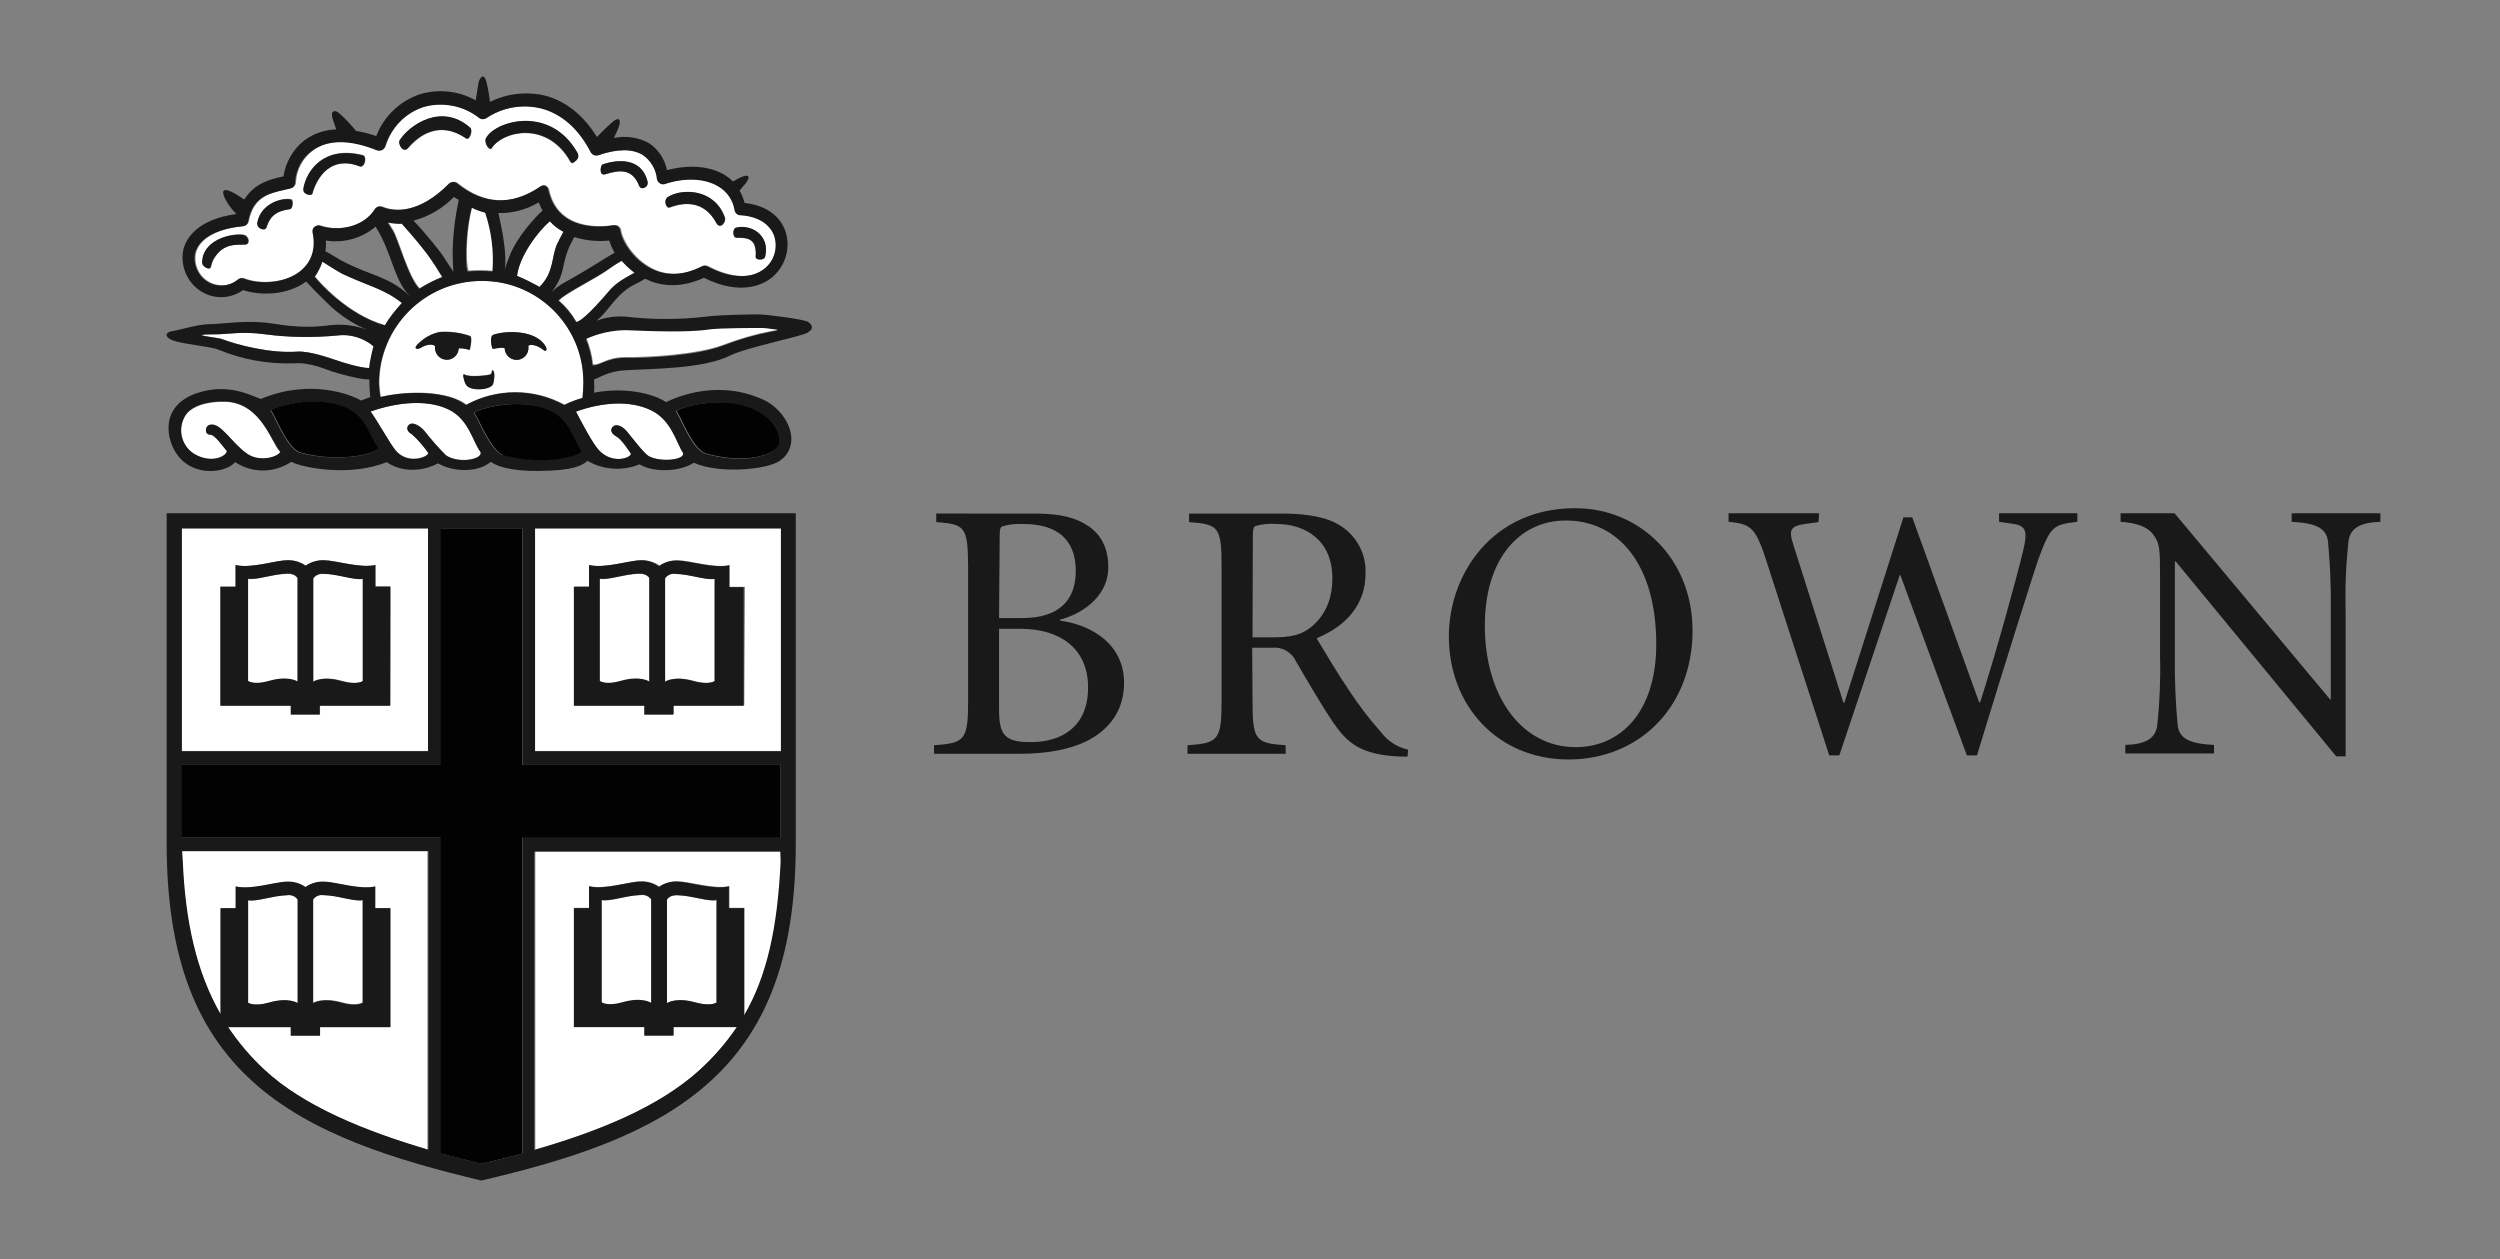
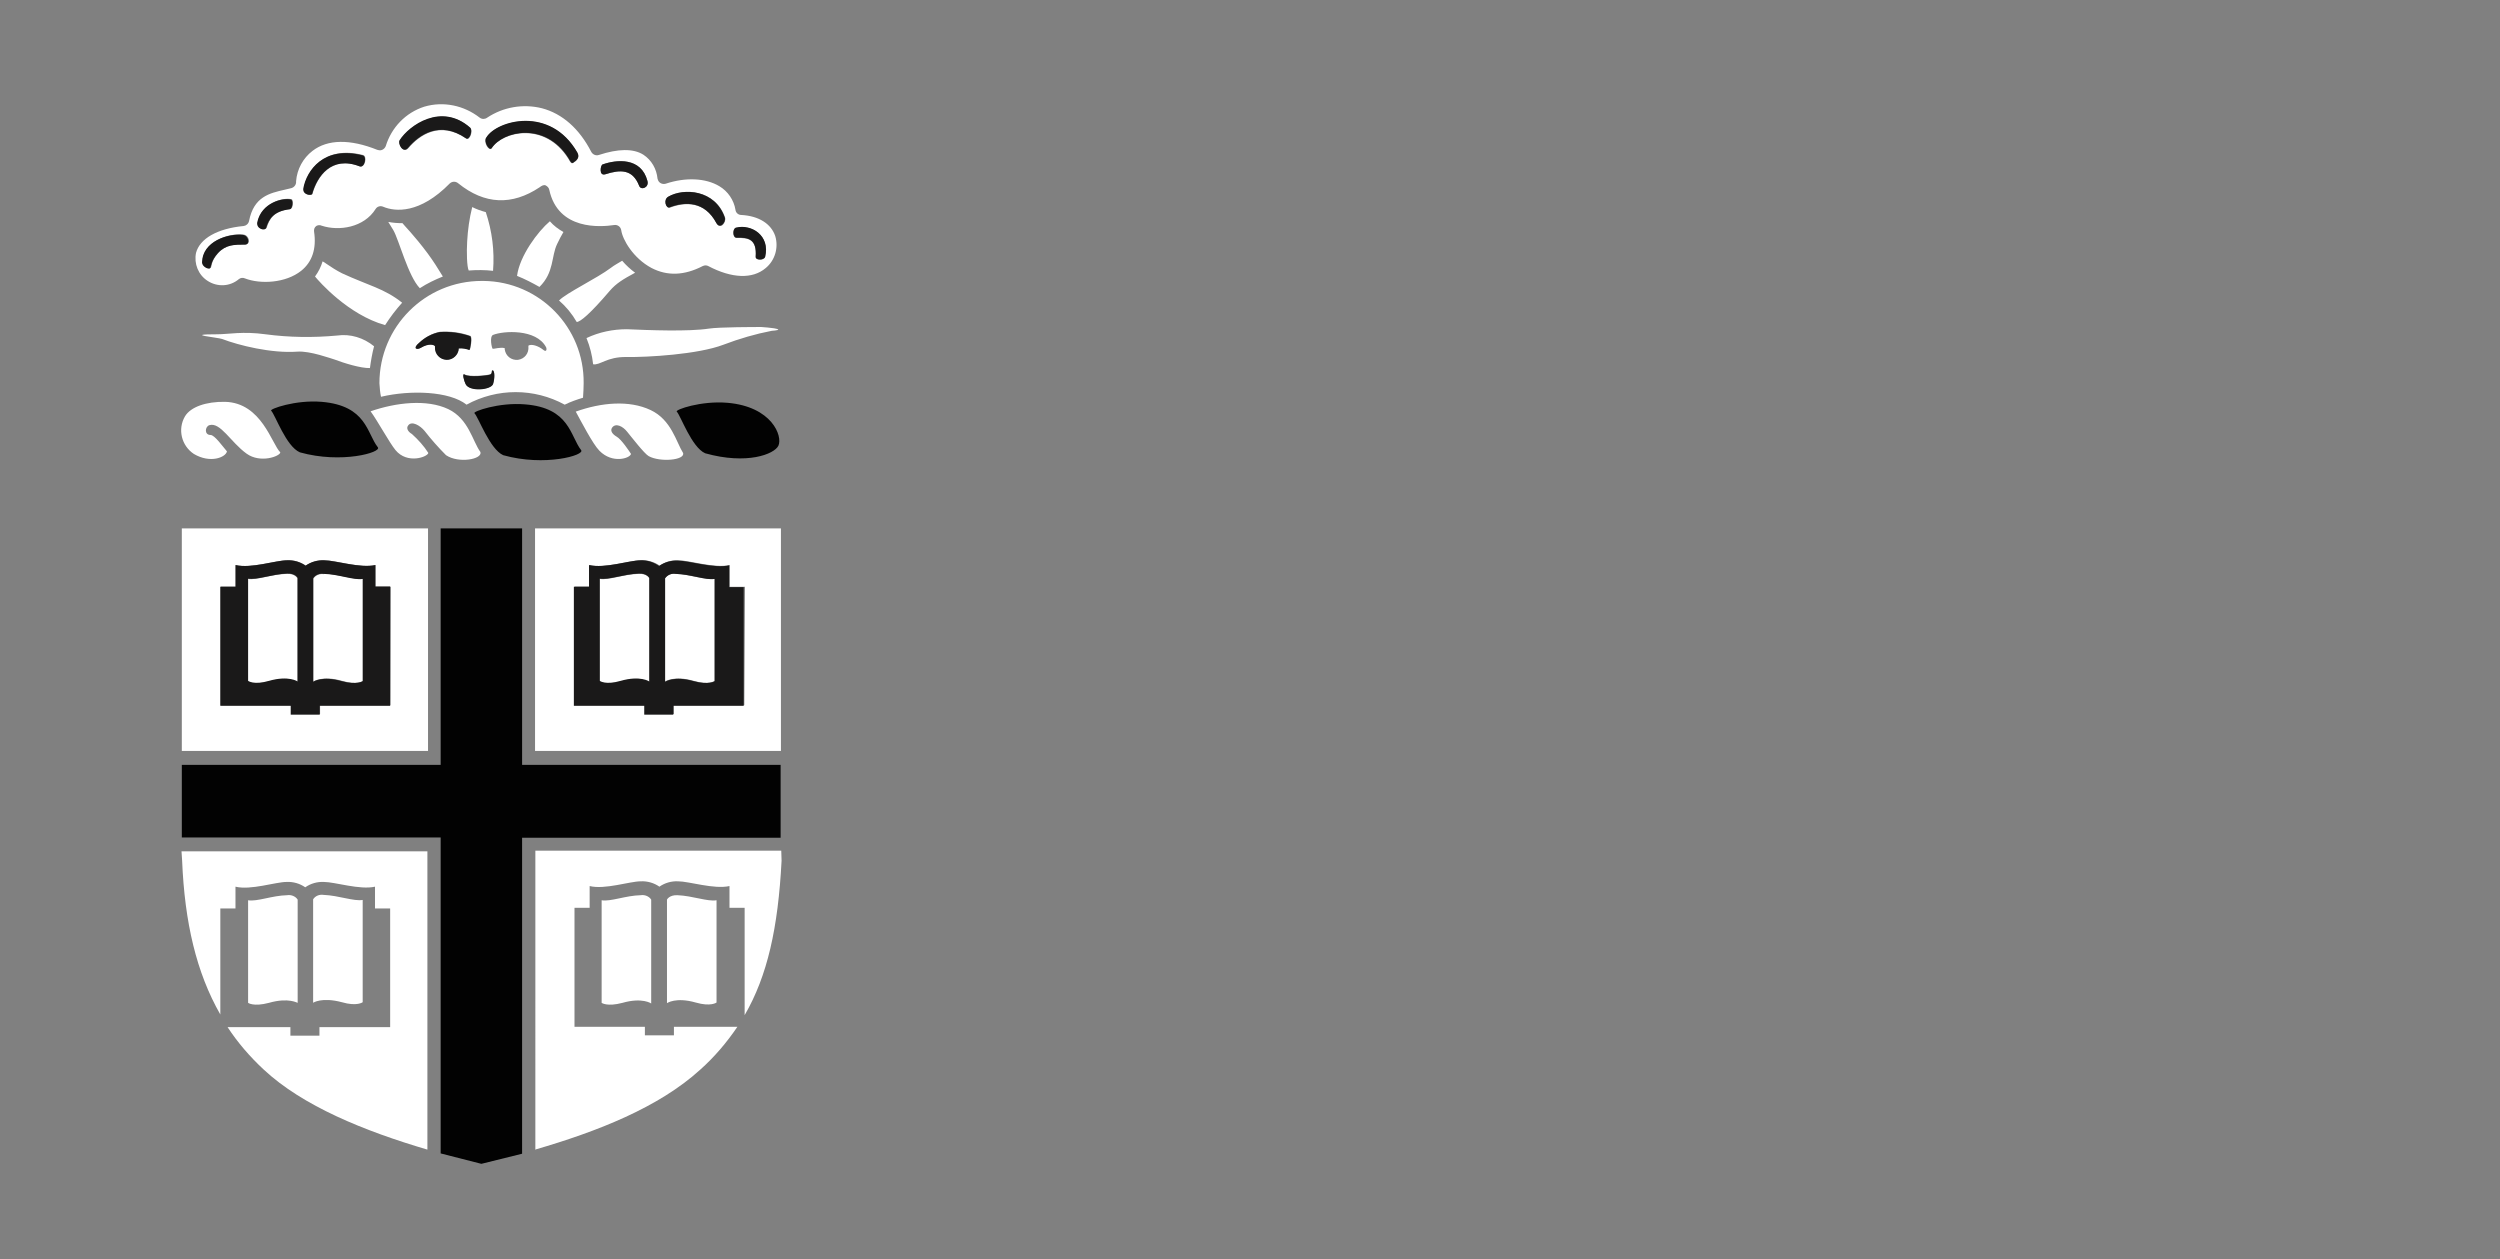
<svg xmlns="http://www.w3.org/2000/svg" xmlns:xlink="http://www.w3.org/1999/xlink" version="1.1" id="Layer_1" x="0px" y="0px" viewBox="0 0 792 399" style="enable-background:new 0 0 792 399;" xml:space="preserve">
  <rect x="0" y="0" width="792" height="399" fill="#808080" stroke="none" />
  <style type="text/css"> .st0{fill-rule:evenodd;clip-rule:evenodd;fill:#1A1919;} .st1{fill-rule:evenodd;clip-rule:evenodd;fill:#FFFFFF;} .st2{clip-path:url(#SVGID_00000123414630206820455030000012649647849607031485_);} .st3{clip-path:url(#SVGID_00000164516167378133802290000008320598557695421362_);} .st4{clip-path:url(#SVGID_00000000940412759651053700000007460729069801744552_);} .st5{fill-rule:evenodd;clip-rule:evenodd;fill:#020202;} </style>
-   <path class="st0" d="M743.1,239.6h-3l-50.8-61.7H689v29.8c-0.1,7.4,0.2,14.9,0.9,22.2c0.6,4.1,3.7,5.7,11.5,6.1v2.7h-28.1V236 c6.4-0.2,9.5-2,10.1-6.1c0.8-7.4,1.1-14.8,0.9-22.2v-25.4c0-8.4-0.1-10.3-2.2-13s-5.4-3.6-10.3-4v-2.7h17.1l49.3,59h0.2v-28 c0.1-7.4-0.2-14.9-0.9-22.2c-0.6-4.1-3.8-5.7-11.5-6.1v-2.7h28.1v2.7c-6.4,0.2-9.5,2-10.1,6.1c-0.8,7.4-1.1,14.8-0.9,22.2V239.6 M576.1,165.4l-3.6,0.5c-5.3,0.7-6,1.7-4.3,6.9l15.8,49.8h0.3l18.7-58.7h2.8l21.2,58.6h0.3c4.8-14.8,11.6-39.5,13.6-47.9 c1.6-6.8,1-8.2-4.2-8.8l-3.4-0.5v-2.7h24.8v2.7c-7.7,0.9-8.5,1.4-12.4,12c-1,2.9-9.6,29.8-19.4,62h-3.2L602,182.1l-0.2,0.2l-19.1,57 h-3.2l-20.3-62.8c-3.2-9.7-4.9-10.5-11.6-11.2v-2.7h28.7L576.1,165.4 M495.9,164.9c-13.8,0-25.5,11.3-25.5,33.3 c0,22.6,11.8,38.5,28.8,38.5c14,0,25.5-10.9,25.5-32.6C524.7,178.7,512.6,164.8,495.9,164.9 M536.2,199.7c0,24.4-17,40.9-39.3,40.9 s-37.9-16.9-37.9-39c0-19.7,13.8-40.6,39.9-40.6C519.1,160.9,536.1,176.6,536.2,199.7 M396.8,201.9h6.8c4.8,0,8.5-0.6,11.7-3.2 c5-4,6.8-9.7,6.8-15.5c0-12.3-8.9-17.2-17.6-17.2c-2.2-0.2-4.4,0-6.6,0.6c-0.7,0.2-1,0.8-1,3.2L396.8,201.9L396.8,201.9z M396.8,221.8c0,12.8,0.9,13.6,10.5,14.3v2.7h-31.1v-2.7c9.8-0.7,10.8-1.6,10.8-14.3v-42.1c0-12.8-0.9-13.6-10.3-14.3v-2.7h29.7 c7.5,0,14.2,1.1,18.5,4c5,3.3,8,9,7.7,15c0,9.7-6,16.6-15.5,20.5c2.1,3.5,6.9,11.6,10.4,16.7c3,4.5,6.2,8.8,9.8,12.8 c2.1,2.9,5.2,5,8.8,5.8l-0.2,2.2h-1.6c-13.4-0.4-17.6-4.5-22-10.9c-3.6-5.3-8.6-13.9-11.8-19.4c-1.3-2.8-4.3-4.5-7.4-4.2h-6.4 L396.8,221.8L396.8,221.8z M316.5,199.2v25.5c0,7.9,1.6,10.5,10.1,10.4c9.8,0,18.1-4.9,18.1-17.3c0-12.8-9.4-18.6-21.4-18.6 L316.5,199.2L316.5,199.2z M316.5,195.8h7.4c11.2,0,16.9-5.3,16.9-14.9c0-7-2.9-14.9-16.7-14.9c-2.2-0.1-4.3,0.1-6.4,0.7 c-0.7,0.2-1,0.7-1,3L316.5,195.8z M327.9,162.7c8.4,0,13.2,1.4,17.1,4.1s6.1,7,6.1,12.8c0,10.3-9.7,15.3-15.3,16.7v0.3 c10.7,1.5,20.3,7.9,20.3,19.7c0,8.3-4.1,14.2-10.9,18c-6,3.2-13.5,4.5-22.4,4.5h-26.9v-2.7c9.8-0.7,10.8-1.6,10.8-14.3v-42.1 c-0.1-12.8-0.8-13.6-10.1-14.3v-2.7L327.9,162.7L327.9,162.7z" />
  <path class="st1" d="M245.2,104c-1.3-0.2-2.7-0.3-4-0.4c-1.8,0-13.4,0-16.6,0.5c-6.5,1-19.1,0.5-26,0.2c-4.4,0-8.8,0.9-12.8,2.8 c1.1,2.7,1.8,5.5,2.1,8.3c2.2,0.4,4.3-2.4,10.6-2.3c6.5,0.1,22.6-0.8,30.7-3.9c5-1.9,10.1-3.4,15.3-4.4 C245.8,104.7,248,104.5,245.2,104 M127.4,95.9c-5.6-4.5-10.8-5.5-19-9.3c-1.8-0.9-3.5-2-5.1-3.1c-0.2-0.2-0.6-0.4-1.1-0.7 c-0.5,1.7-1.3,3.3-2.4,4.8c1.3,1.6,10.5,12.1,22.2,15.4C123.6,100.5,125.4,98.1,127.4,95.9 M118.5,109.7c-3.3-2.7-7.5-4-11.7-3.4 c-7.6,0.7-15.2,0.6-22.7-0.4c-7.2-1-11.7,0-15.3,0c-11,0,0.3,1,1.6,1.5c5.2,2,15.6,4.6,23.8,4c4-0.3,10.7,2.2,11.8,2.5 c2.9,1.1,8.3,2.8,11.2,2.7C117.5,114.3,117.9,112,118.5,109.7 M197.1,82.6c-0.8,0.5-2.8,1.6-3.5,2.2c-4.5,3.4-14.2,8-16.5,10.4 c2.2,1.9,4.1,4.2,5.6,6.8c1.1,0,4.2-2.5,10.5-9.9c2-2.3,4.1-3.6,8-5.7C199.7,85.3,198.3,84,197.1,82.6 M174.2,70.1 c-3.8,3.2-9.6,11-10.4,17.3c2.5,1,4.8,2.2,7.1,3.5c4.7-4.6,3.7-9.7,5.6-13.6c0.6-1.3,1.3-2.6,2-3.8 C176.9,72.6,175.4,71.5,174.2,70.1 M184.9,121.4c0.2-17.7-14-32.2-31.7-32.4c-0.2,0-0.4,0-0.6,0c-17.9,0-32.4,14.5-32.4,32.4l0,0 c0.1,1.5,0.2,2.9,0.5,4.3c9.3-2.2,21.7-1.8,27.1,2.5c9.7-5.3,21.4-5.3,31.1,0c1.8-0.9,3.8-1.6,5.8-2.2 C184.8,124.5,184.9,122.9,184.9,121.4L184.9,121.4z M145.4,110.3c-0.1,2.1-1.9,3.7-3.9,3.6l0,0c-2.1-0.1-3.7-1.9-3.6-3.9l0,0v-0.4 c-0.3-0.5-2-1-4.5,0.5c-1.3,0.8-2.7,0.2-0.5-1.6c1.8-1.7,4-2.9,6.5-3.4l0,0c3.3-0.2,6.5,0.2,9.6,1.3c0.8,0.3,0,4.4-0.2,4.4 C147.7,110.4,146.6,110.2,145.4,110.3L145.4,110.3z M156.2,121.6c-0.7,1.9-7.5,2.5-8.7,0c-0.5-1-1.2-3.6-0.3-3c1.5,0.9,7,0.3,8,0 s0.3-1.5,0.9-1.3C156.7,117.3,156.8,119.8,156.2,121.6L156.2,121.6z M172.2,110.9c-1.7-1.4-3.9-2-4.8-1.4v0.3 c0.2,2.1-1.2,3.9-3.3,4.2c-2.1,0.2-3.9-1.2-4.2-3.3c0-0.1,0-0.1,0-0.2v-0.2c-1.3-0.4-3.5,0.3-3.8,0.2c-0.3-0.1-1.1-3.9,0.1-4.4 c3.2-1.3,13.7-2,16.8,3.9C173.3,110.7,173.1,111.6,172.2,110.9L172.2,110.9z M156.2,85.8c0.5-6.3-0.3-12.6-2.3-18.6 c-1.5-0.4-2.9-0.9-4.3-1.6c-0.9,3.6-1.4,7.2-1.6,10.9c-0.2,3.2-0.1,8.1,0.5,9.2C151,85.5,153.7,85.5,156.2,85.8 M123,70.3l1.6,2.6 c1.8,3.1,4.7,14.6,8.4,18.4c2.3-1.5,4.8-2.7,7.3-3.7c-1.5-2.5-3.1-5-4.8-7.3c-4.4-5.9-7.6-9-8-9.6C126,70.7,124.5,70.6,123,70.3" />
  <path class="st1" d="M190.6,285.2v32.5c0,0,1.7,1.3,6.6,0c6.3-1.8,9.1,0.2,9.1,0.2V285c-0.7-1.1-2.1-1.6-3.3-1.4 C198.2,283.7,193.4,285.7,190.6,285.2 M202.4,181.8c-4.8,0.1-9.6,2.1-12.4,1.6v32.5c0,0,1.8,1.3,6.6,0c6.3-1.8,9.1,0.2,9.1,0.2 v-32.9C205.7,183.2,205,181.7,202.4,181.8 M211.3,285v32.8c0,0,2.8-2,9.1-0.2c4.8,1.4,6.6,0,6.6,0v-32.4c-2.8,0.5-7.5-1.4-12.4-1.6 C212,283.5,211.3,285,211.3,285 M94.3,317.7V285c-0.7-1.1-2.1-1.6-3.3-1.4c-4.8,0.1-9.6,2.1-12.4,1.6v32.5c0,0,1.7,1.3,6.6,0 C91.5,315.9,94.3,317.8,94.3,317.7 M102.6,181.9c-1.3-0.2-2.6,0.3-3.3,1.4v32.6c0,0,2.8-2,9.1-0.2c4.8,1.4,6.6,0,6.6,0v-32.4 c-2.8,0.5-7.5-1.4-12.4-1.6 M214,181.8c-1.3-0.2-2.6,0.3-3.3,1.4v32.7c0,0,2.8-2,9.1-0.2c4.8,1.4,6.6,0,6.6,0v-32.4 C223.6,183.9,218.9,182,214,181.8 M108.3,317.5c4.8,1.4,6.6,0,6.6,0v-32.4c-2.8,0.5-7.5-1.4-12.4-1.6c-1.3-0.2-2.6,0.3-3.3,1.4v32.8 C99.1,317.7,101.9,315.8,108.3,317.5 M90.9,181.8c-4.8,0.1-9.6,2.1-12.4,1.6v32.5c0,0,1.8,1.3,6.6,0c6.3-1.8,9.1,0.2,9.1,0.2v-32.9 C94.2,183.2,93.5,181.7,90.9,181.8 M142,129.6c-6.8-3.2-16.5-2.1-24.6,0.7c2.2,3,6,10,7.9,12.3c3.7,4.5,10.1,2.2,10.4,0.9 c-1.4-2.2-3.2-4.2-5.2-6c-1.2-0.7-1.9-1.8-1.2-2.7c1.1-1.6,3.8,0,5.2,1.7c2.1,2.7,4.4,5.3,6.8,7.7c4,2.7,11.6,1.3,10.9-1 C149.7,139.8,148.5,132.7,142,129.6 M189.9,142.8c4.1,4.2,9.7,2.4,10,1c-0.5-0.8-3.1-4.7-4.6-5.5c-1.2-0.7-2.1-1.8-1.4-2.8 c1.1-1.6,3.4-0.5,4.8,1.3c1.4,1.7,5.4,6.9,6.8,7.7c3.6,2,11.6,1.3,10.9-1c-2.2-3.5-3.7-10.5-10.3-13.6c-6.8-3.2-15.6-2.4-23.7,0.5 C184,133.3,187.8,140.7,189.9,142.8 M71.3,127.3c-6-0.1-10.9,1.6-12.7,4.6c-2.4,4.1-1.1,9.3,2.8,11.9c5.2,3.1,10.1,1.1,10.5-0.8 c-1.4-1.6-3.9-5.2-5.2-5.2c-2,0-1.8-2.6-0.4-3.1c3.5-1.1,6.8,5.4,11.8,9c4.4,3.2,10.7,0.8,10.7-0.4 C86.1,140.7,82.9,127.6,71.3,127.3 M100,71.7c0.6-0.4,1.3-0.5,1.9-0.2c5.5,1.8,13.4,0.6,17.1-5.3c0.5-0.8,1.5-1.1,2.4-0.7 c3.8,1.6,11.6,2.3,21.1-7.4c0.8-0.7,1.9-0.7,2.7,0c8.3,6.7,17,7.1,25.8,1.2c0.5-0.4,1.2-0.8,1.8-0.6c0.6,0.3,1.1,0.8,1.2,1.4 c2.8,13,16.4,11.8,20.5,11.2c1.1-0.2,2.1,0.5,2.3,1.6c0.4,3,3.8,8.9,9.6,12c5,2.6,10.4,2.4,16.2-0.6c0.6-0.3,1.3-0.3,1.8,0 c7.4,3.9,14,4.2,18.2,0.6c2.9-2.4,4.1-6.4,3-10.1c-1.3-3.9-5.2-6.4-10.8-6.7c-0.9,0-1.7-0.7-1.8-1.6c-0.5-3.1-2.4-5.9-5.1-7.5 c-4.3-2.6-10.7-2.9-17-0.8c-1,0.3-2.2-0.2-2.5-1.3c0-0.1-0.1-0.2-0.1-0.3c-0.3-3.1-1.9-5.9-4.5-7.6c-3.2-2-8-1.9-14.1,0.1 c-0.9,0.3-1.9-0.1-2.4-1c-3.8-7.4-9.2-12.1-15.6-13.8c-6-1.5-12.3-0.4-17.4,3c-0.7,0.5-1.6,0.5-2.3,0c-5-3.9-11.5-5.3-17.6-3.5 c-5.9,1.9-10.4,6.6-12.2,12.5c-0.4,1-1.5,1.6-2.5,1.2h-0.1c-8.7-3.5-15.8-3.4-20.6,0.3c-3,2.3-4.9,5.8-5.2,9.6 c0.1,1-0.5,1.9-1.5,2.2l-2.1,0.5c-4.8,1.1-9.8,2.2-11.3,9.9c-0.2,0.9-0.9,1.5-1.7,1.6c-8.4,0.8-13.9,4-15.1,8.5 c-0.7,3.4,0.7,7,3.7,8.9c3.1,2,7.1,1.8,9.9-0.6c0.5-0.4,1.3-0.5,1.9-0.2c4.9,1.9,12.9,1.5,17.8-2.4c3.5-2.8,4.9-7,4.1-12.4 c-0.1-0.7,0.1-1.4,0.7-1.8L100,71.7z M233.1,72.2c5-1.2,11,2.5,9.3,9.2c-0.3,1.2-3.1,1.2-3,0c0.4-5.6-2.3-6.1-6-6 C231.9,75.4,232,72.4,233.1,72.2L233.1,72.2z M211.8,62.3c4.8-2.8,14.8-2.3,17.9,6.6c0.5,1.5-1.5,4.1-2.7,1.8 c-3.7-6.9-9.8-6.8-14.8-4.9C211,66.1,210,63.3,211.8,62.3L211.8,62.3z M190.9,52.1c4.5-1.6,12.2-2.3,14.2,5.2c0.6,2.1-2,3.1-2.6,1.6 c-2.1-5.4-6-5.2-10.7-3.7C189.7,55.9,190.3,52.3,190.9,52.1L190.9,52.1z M154.1,43.6c3.2-5.3,20.2-10.2,28.8,4.8 c0.9,1.6-0.3,2.6-1.3,3.2c-0.7,0.5-1.1-0.6-1.6-1.4c-7.4-11.7-20.8-8.6-24.3-3.2c-0.7,1.1-2.7-1.9-1.7-3.4H154.1z M126.7,44.5 c3-4.7,13.2-12,22.3-4c1,0.9-0.2,4.2-1.3,3.4c-8.3-5.7-14.8-1.1-18.3,3C127.8,48.8,126,45.6,126.7,44.5L126.7,44.5z M77.9,77.4 c-3.5,0-6.2,0-8.7,2.7s-2,4.4-2.5,4.8s-2.5-0.5-2.5-1.9c0.1-6.6,8.2-9.2,12.9-8.7C79,74.5,79.5,77.3,77.9,77.4L77.9,77.4z M92,66.2 c-5.1,0.6-6.6,3-7.5,5.9c-0.4,1.1-3.2,0.3-2.8-1.8c1.3-6.2,8.1-7.8,10.6-7.2C93.1,63.2,92.9,66.1,92,66.2L92,66.2z M96.3,59.5 c1-5.5,6.4-13.5,18.7-10.4c1.5,0.4,0.6,4.2-1,3.6c-9-3.5-13.5,3.3-15,8.7C98.9,62.1,95.9,61.8,96.3,59.5L96.3,59.5z" />
  <path class="st1" d="M169.5,364.2c19.6-5.7,39.1-13.3,52.3-25.3c4.5-4,8.4-8.6,11.8-13.6h-20.1v2.7h-9.2v-2.7H182v-37.7h4.8v-6.9 c4.8,1.2,12.7-1.5,16.2-1.5c2.1-0.1,4.2,0.5,5.9,1.7c1.7-1.2,3.8-1.8,5.9-1.7c3.5,0,11.4,2.6,16.3,1.5v6.9h4.8v34 c7.2-12.4,10.6-27.6,11.7-48.9l-0.1-3.2h-77.9V364 M57.6,237.9h78v-70.5h-78V237.9z M123.7,223.4h-22.3v2.8h-9.2v-2.8H69.9v-37.6 h4.8V179c4.8,1.2,12.7-1.5,16.3-1.5c2.1-0.1,4.2,0.5,5.9,1.7c1.7-1.2,3.8-1.8,5.9-1.7c3.5,0,11.4,2.6,16.2,1.5v6.9h4.8L123.7,223.4z M169.5,237.9h77.9v-70.5h-77.9V237.9L169.5,237.9z M235.8,223.4h-22.3v2.8h-9.2v-2.8H182v-37.6h4.8V179c4.8,1.2,12.7-1.5,16.3-1.5 c2.1-0.1,4.2,0.5,5.9,1.7c1.7-1.2,3.8-1.8,5.9-1.7c3.5,0,11.4,2.6,16.3,1.5v6.9h4.8L235.8,223.4z" />
  <g>
    <g>
      <g>
        <defs>
          <rect id="SVGID_1_" x="57" y="269" width="79.4" height="96.5" />
        </defs>
        <clipPath id="SVGID_00000121967642580523292000000010073962713764802952_">
          <use xlink:href="#SVGID_1_" style="overflow:visible;" />
        </clipPath>
        <g style="clip-path:url(#SVGID_00000121967642580523292000000010073962713764802952_);">
          <path class="st1" d="M69.8,321.4v-33.6h4.8v-6.9c4.8,1.2,12.7-1.5,16.2-1.5c2.1-0.1,4.2,0.5,5.9,1.7c1.7-1.2,3.8-1.8,5.9-1.7 c3.5,0,11.4,2.6,16.2,1.5v6.9h4.8v37.6h-22.4v2.7H92v-2.7H72.1c3.2,4.9,7.1,9.4,11.4,13.4c12.4,11.6,31.9,19.5,51.9,25.4v-94.5 H57.5l0.2,3C58.5,292.2,62.2,308.1,69.8,321.4" />
        </g>
      </g>
    </g>
  </g>
  <g>
    <g>
      <g>
        <defs>
          <rect id="SVGID_00000106146169416004025570000014029291987940068515_" x="51.9" y="24" width="206.5" height="125.8" />
        </defs>
        <clipPath id="SVGID_00000015333754125798878730000013473717616409362607_">
          <use xlink:href="#SVGID_00000106146169416004025570000014029291987940068515_" style="overflow:visible;" />
        </clipPath>
        <g style="clip-path:url(#SVGID_00000015333754125798878730000013473717616409362607_);">
-           <path class="st0" d="M256,102c-1.2-0.9-13.6-2.4-15.5-2.4s-12.6,0.1-16.7,0.7c-8.6,1-17.2,1-25.7,0c-3.1-0.2-6.2,0.2-9.1,1.3 c0.6-0.5,1.2-1.1,1.8-1.7c2.5-2.5,5.2-7.3,10.1-9.7c1.2-0.6,2.4-1.2,3.5-1.9c4.1,2.1,10.6,3.4,18.6-0.3c12,6,19.2,1.9,21.7-0.2 c3-2.6,4.8-6.4,4.8-10.3c0-1.4-0.2-2.7-0.6-4c-1.7-5.2-6.4-8.5-13-9.2c-0.4-1.4-0.9-2.7-1.6-3.9c0.6-0.8,1.3-1.6,2-2.4 c0.6-0.7,2.5-4-2.7-1.3l-1.4,0.8c-0.7-0.8-1.6-1.4-2.5-2c-4.9-3-11.6-3.4-18.4-1.6c-0.7-3.5-2.7-6.5-5.6-8.5 c-3.4-1.9-7.4-2.5-11.2-1.7c0.3-0.7,0.5-1.2,0.8-1.7c2-4.2,0.9-5.2-1.2-3.4c-2.4,2.1-3.8,3.6-5,4.8c-4.2-6.8-9.8-11.4-16.4-13.1 c-5.9-1.4-12.1-0.7-17.5,2c-0.2-2.2-0.6-4.3-1.1-6.4c-1-3.4-2.3-0.7-2.5,0.3l-0.9,5.6c-5.3-3-11.7-3.7-17.5-2 c-6.4,2.1-11.6,7-14,13.3c-2.1-0.7-4.2-1.3-6.4-1.6c-1.6-2-3.4-3.9-5.3-5.6c-1.6-1.4-3-0.7-2,2.1c0.4,1.1,0.7,2.1,1,3 c-3.6,0.1-7.2,1.3-10.1,3.5c-3.6,2.8-5.9,6.9-6.6,11.4L89.2,56c-3.7,0.8-8.7,2.2-11.8,7.2l-1.1-0.7c-9.3-6.2-5,1.8-1.4,5.3 C62.5,69.5,59,75.5,58.1,79c-0.2,0.9-0.3,1.8-0.3,2.7c0.1,4.2,2.1,8.1,5.6,10.4c4.1,2.8,9.6,2.7,13.6-0.2 c5.8,1.9,14.1,1.6,20-2.7c3.4,3.7,6.2,6.3,7.7,7.8c3.5,3.2,7.5,5.8,11.9,7.6c-3.8-1.5-7.9-2-11.9-1.6 c-9.9,1.4-16.5-0.4-20.7-0.8c-7-0.7-14.2,0.5-17.7,0.5c-3.6,0-9.1,1.8-11.7,2.2s-2.6,2.3,1.3,3.3c3.9,1,11.2,1.7,13.1,2.5 c7.7,3.2,15.9,4.7,24.2,4.4c5.3-0.4,10.6,2.2,12,2.6c2.6,0.8,9.1,2.6,11.8,2.5c0,1.9,0.1,3.7,0.3,5.6c-1,0.3-1.9,0.7-2.9,1.1 c-3-1.8-16-7.1-31.8-0.5c-3.3-1.2-10.4-5.1-20.1-1.9c-12,4-10,14.9-6.1,19.9c5.3,6.8,15.2,5.4,18.1,2c5.4,3.6,12.4,3.5,17.8-0.1 c3.2,1.8,18.5,4.9,30.2,0.1c1.6,1.2,8,4.6,16.3,0.4c4.8,2.8,12.6,3,16.7-0.5c1.5,1.2,5.9,3,15.2,2.9c11.2-0.1,13.8-1.8,15.4-3.2 c5.1,2.9,11.1,3.3,16.5,1.1c4.2,2.6,12.6,2.5,17.2-0.5c8.3,3.7,23.4,2.1,27.2-0.6c6.8-4.7,3.5-14.3-4-18.8 c-14.7-7.4-28.3-1.6-32,0.2c-4.3-2.9-13.4-4.8-22.8-3c0.1-1.3,0.1-2.5,0-3.8c0-0.1,0-0.3,0-0.4c1.9-0.6,4.5-2.6,9.9-2.9 c7.3-0.5,24.6-0.3,33.3-4.7c4.9-2.5,22.1-5.9,24.4-7.2S257.2,102.8,256,102L256,102z M193,92.1c-6.2,7.3-9.4,9.9-10.5,9.9 c-1.5-2.6-3.4-4.9-5.6-6.8c2.2-2.5,12-7,16.5-10.4c0.7-0.5,2.6-1.7,3.5-2.2c1.2,1.4,2.6,2.7,4.1,3.8 C197.1,88.5,195,89.8,193,92.1L193,92.1z M103.2,76.2c5.7,0.9,11.4-0.7,15.8-4.4c5.4,8.7,5.6,16.6,10.8,22 c-6.6-6.4-12.4-6.3-21.9-11.4c-1.6-0.9-4.1-2.5-4.8-2.8l0,0c0.1-0.8,0.2-1.7,0.2-2.5C103.2,76.8,103.2,76.5,103.2,76.2 L103.2,76.2z M143.6,85.9l0.1,0.3c0,0-2.9-4.3-3.2-4.9c-1-1.5-2.3-3-3.7-4.8c-1.9-2.3-3.8-4.5-5.8-6.6c4.9-1.3,9.3-3.9,12.8-7.5 c0.5,0.4,1,0.6,1.5,0.9c-0.2,1.3-0.4,2.5-0.7,3.8c-0.7,4.1-1.1,8.2-1.2,12.3C143.4,81.6,143.5,83.7,143.6,85.9L143.6,85.9z M135.3,80.5c1.7,2.3,3.3,4.8,4.8,7.3c-2.6,1-5,2.3-7.3,3.7c-3.6-3.8-6.5-15.3-8.4-18.4l-1.6-2.6c1.5,0.3,3,0.5,4.5,0.4 C127.6,71.4,130.8,74.6,135.3,80.5L135.3,80.5z M152.4,89c17.7-0.2,32.2,14,32.4,31.7c0,0.2,0,0.4,0,0.6c0,1.6-0.1,3.2-0.3,4.8 c-2,0.5-3.9,1.3-5.8,2.2c-9.7-5.3-21.4-5.3-31.1,0c-5.5-4.3-17.8-4.7-27.1-2.5c-0.3-1.4-0.4-2.9-0.5-4.3 C120.1,103.6,134.5,89.1,152.4,89C152.4,89.1,152.4,89.1,152.4,89L152.4,89z M147.8,76.7c0.2-3.7,0.7-7.3,1.6-10.9 c1.4,0.7,2.8,1.2,4.3,1.6c2,6,2.8,12.3,2.3,18.6c-2.6-0.2-5.2-0.2-7.9,0C147.6,84.9,147.5,80,147.8,76.7L147.8,76.7z M176.5,77.3c-1.8,3.9-0.9,9-5.6,13.6c-2.3-1.3-4.7-2.5-7.1-3.5c0.7-6.2,6.6-14.1,10.4-17.3c1.2,1.4,2.7,2.5,4.3,3.3 C177.8,74.8,177.1,76,176.5,77.3z M181.4,76.1c0.1-0.3,0.3-0.6,0.5-1c3.6,1.1,7.3,1.5,11.1,1.1c0.4,1.3,1,2.6,1.7,3.9l0,0 c-1.9,0.9-7.5,4.8-15.7,9.3c-1.5,0.8-3,1.9-4.2,3.1c1.1-1.4,2-3,2.7-4.6C178.9,84.1,178.6,81.1,181.4,76.1L181.4,76.1z M161.5,80.9c-0.6,1.5-1.2,3.1-1.6,4.7c0.7-4.8-0.6-11.9-2-18.1c4.5,0.1,8.9-1.1,12.8-3.4c0.3,0.9,0.7,1.8,1.2,2.6 C169.5,68.8,163.8,75.1,161.5,80.9L161.5,80.9z M95.1,85.9c-4.8,3.9-12.8,4.3-17.8,2.4c-0.6-0.3-1.3-0.2-1.9,0.2 c-2.8,2.4-6.8,2.6-9.9,0.6c-2.9-1.9-4.4-5.5-3.7-8.9c1.2-4.6,6.6-7.7,15.1-8.5c0.9-0.1,1.6-0.7,1.7-1.6 c1.5-7.7,6.5-8.8,11.3-9.9l2.1-0.5c1-0.2,1.6-1.2,1.5-2.2c0.3-3.8,2.1-7.3,5.2-9.6c4.8-3.7,11.9-3.8,20.6-0.3 c0.5,0.2,1.1,0.2,1.6,0s0.9-0.6,1.1-1.2c1.8-5.9,6.3-10.6,12.2-12.5c6.1-1.7,12.7-0.4,17.6,3.5c0.7,0.5,1.6,0.5,2.3,0 c5.1-3.4,11.4-4.5,17.4-3c6.4,1.7,11.8,6.4,15.6,13.8c0.5,0.9,1.5,1.3,2.4,1c6-2.1,10.8-2.1,14.1-0.1c2.5,1.7,4.2,4.5,4.5,7.6 c0.2,1.1,1.2,1.8,2.2,1.7c0.1,0,0.2,0,0.3-0.1c6.4-2.1,12.7-1.8,17,0.8c2.7,1.6,4.6,4.3,5.1,7.5c0.2,0.9,0.9,1.6,1.8,1.6 c5.5,0.3,9.5,2.8,10.8,6.7c1.1,3.7,0,7.6-3,10.1c-4.2,3.5-10.8,3.3-18.2-0.6c-0.6-0.3-1.3-0.3-1.8,0c-5.7,2.9-11.2,3.2-16.2,0.6 c-5.8-3-9.2-8.9-9.6-12c-0.2-1.1-1.2-1.8-2.3-1.6c-4.1,0.7-17.6,1.8-20.5-11.2c-0.1-0.7-0.6-1.2-1.2-1.4 c-0.6-0.2-1.3,0.2-1.8,0.6c-8.8,5.8-17.5,5.4-25.8-1.2c-0.8-0.7-1.9-0.7-2.7,0c-9.5,9.6-17.3,8.9-21.1,7.4 c-0.9-0.4-1.9-0.1-2.4,0.7c-3.7,5.8-11.6,7-17.1,5.3c-0.6-0.3-1.3-0.2-1.9,0.2c-0.6,0.4-0.8,1.1-0.7,1.8 C100.1,78.8,98.7,83,95.1,85.9L95.1,85.9z M99.7,87.7c1-1.5,1.8-3.1,2.4-4.8c0.5,0.3,0.9,0.6,1.1,0.7c1.7,1.1,3.4,2.1,5.1,3.1 c8.2,3.9,13.4,4.8,19,9.3c-2,2.2-3.9,4.5-5.4,7.1C110.1,99.8,100.9,89.3,99.7,87.7L99.7,87.7z M105.8,113.9 c-1.2-0.4-7.9-2.8-11.8-2.5c-8.2,0.6-18.6-2-23.8-4c-1.3-0.5-12.6-1.5-1.6-1.5c3.6,0,8-1,15.3,0c7.5,1,15.1,1.1,22.7,0.4 c4.2-0.6,8.5,0.7,11.7,3.4c-0.6,2.3-1.1,4.6-1.4,6.9C114,116.5,108.7,114.9,105.8,113.9L105.8,113.9z M78.1,143.6 c-5-3.6-8.3-10.1-11.8-9c-1.4,0.5-1.6,3.1,0.4,3.1c1.4,0,3.8,3.6,5.2,5.2c-0.4,1.9-5.3,4-10.5,0.8c-4-2.6-5.2-7.8-2.8-11.9 c1.7-3.1,6.7-4.8,12.7-4.6c11.5,0.3,14.8,13.4,17.5,15.8C88.7,144.4,82.5,146.8,78.1,143.6L78.1,143.6z M94.8,143.4 c-4.4-1.9-7.8-12-9.1-13.2c-0.5-0.5,7.7-3.5,16-2.8c14.2,1.2,14.3,10,17.8,14.4C120.9,143.4,108.1,147,94.8,143.4L94.8,143.4z M141.3,144.3c-2.4-2.4-4.7-5-6.8-7.7c-1.4-1.7-4.1-3.3-5.2-1.7c-0.7,1,0,2.1,1.2,2.7c2,1.8,3.7,3.8,5.2,6 c-0.3,1.4-6.6,3.7-10.4-0.9c-1.9-2.4-5.7-9.3-7.9-12.3c8.1-2.9,17.7-4,24.6-0.7c6.6,3.1,7.7,10.2,10.3,13.6 C152.9,145.6,145.3,147,141.3,144.3L141.3,144.3z M159.2,144.2c-4.3-1.9-7.8-12-9.1-13.3c-0.5-0.5,7.7-3.5,16-2.8 c14.2,1.2,14.3,10,17.8,14.4c1.4,1.6-11.4,5.2-24.6,1.5L159.2,144.2z M230.2,127.7c14.2,1.2,17.6,10.6,16.2,13.6 c-1.2,2.7-10,6.1-23.2,2.4c-4.4-1.9-7.8-12-9.1-13.3C213.7,129.9,221.9,126.9,230.2,127.7L230.2,127.7z M206.1,129.9 c6.6,3.1,8,10.1,10.3,13.6c0.6,2.3-7.3,3-10.9,1c-1.4-0.8-5.4-6-6.8-7.7c-1.4-1.8-3.7-2.9-4.8-1.3c-0.7,1,0.1,2.1,1.4,2.8 c1.6,0.8,4.1,4.7,4.6,5.5c-0.3,1.4-5.9,3.2-10-1c-2.1-2.1-5.9-9.5-7.4-12.4C190.5,127.5,199.3,126.7,206.1,129.9L206.1,129.9z M244.3,105.1c-5.2,1-10.3,2.5-15.3,4.4c-8.1,3.2-24.1,4-30.7,3.9c-6.2-0.1-8.4,2.7-10.6,2.3c-0.3-2.9-1-5.7-2.1-8.3 c4-1.8,8.4-2.8,12.8-2.8c6.9,0.3,19.5,0.8,26-0.2c3.2-0.5,14.8-0.5,16.6-0.5c1.3,0,2.7,0.2,4,0.4 C247.7,104.5,245.6,104.8,244.3,105.1L244.3,105.1z" />
-         </g>
+           </g>
      </g>
    </g>
  </g>
  <path class="st0" d="M156.2,121.7c-0.7,1.9-7.5,2.5-8.7,0c-0.5-1-1.2-3.6-0.3-3c1.5,0.9,7,0.3,8,0s0.3-1.5,0.9-1.3 C156.7,117.4,156.8,119.8,156.2,121.7 M145.3,110.4c-0.1,2.1-1.9,3.7-3.9,3.6l0,0c-2.1-0.1-3.7-1.9-3.6-3.9l0,0v-0.4 c-0.3-0.5-2-1-4.5,0.5c-1.3,0.8-2.7,0.2-0.5-1.6c1.8-1.7,4-2.9,6.5-3.4l0,0c3.3-0.2,6.5,0.2,9.6,1.3c0.8,0.3,0,4.4-0.2,4.4 C147.6,110.5,146.5,110.3,145.3,110.4L145.3,110.4 M242.4,81.3c-0.3,1.2-3.1,1.2-3,0c0.4-5.6-2.3-6.1-6-6c-1.4,0-1.3-3-0.2-3.2 C238.1,70.9,244,74.6,242.4,81.3 M226.9,70.6c-3.7-6.9-9.8-6.8-14.8-4.9c-1.1,0.4-2.1-2.4-0.4-3.4c4.8-2.8,14.8-2.3,17.9,6.6 C230.1,70.3,228.1,72.8,226.9,70.6 M202.5,58.9c-2.1-5.4-6-5.2-10.7-3.7c-2.2,0.7-1.6-2.9-0.9-3.1c4.5-1.6,12.2-2.3,14.2,5.2 C205.7,59.4,203.1,60.4,202.5,58.9 M181.7,51.5c-0.7,0.5-1.1-0.6-1.6-1.4c-7.4-11.7-20.8-8.6-24.3-3.2c-0.7,1.1-2.7-1.9-1.7-3.4 c3.2-5.3,20.2-10.2,28.8,4.8c0.9,1.6-0.3,2.6-1.3,3.2 M147.6,43.8c-8.3-5.7-14.8-1.1-18.3,3c-1.6,2-3.4-1.3-2.7-2.4 c3-4.7,13.2-12,22.3-4C149.9,41.3,148.7,44.6,147.6,43.8 M113.9,52.7c-9-3.5-13.5,3.3-15,8.7c-0.2,0.7-3.2,0.4-2.8-1.8 c1-5.5,6.4-13.5,18.7-10.4C116.4,49.5,115.5,53.3,113.9,52.7 M91.8,66.3c-5.1,0.6-6.6,3-7.5,5.9c-0.4,1.1-3.2,0.3-2.8-1.8 c1.3-6.2,8.1-7.8,10.6-7.2C93,63.3,92.7,66.2,91.8,66.3 M77.7,77.5c-3.5,0-6.2,0-8.7,2.7c-2.4,2.7-2,4.4-2.5,4.8S64,84.5,64,83.1 c0.1-6.6,8.2-9.2,12.9-8.7C78.8,74.6,79.3,77.4,77.7,77.5" />
  <g>
    <g>
      <g>
        <defs>
          <rect id="SVGID_00000052816685570367648380000002085236435286441615_" x="51.9" y="104.4" width="201.5" height="269.6" />
        </defs>
        <clipPath id="SVGID_00000000921080978598872500000003958285097331674027_">
          <use xlink:href="#SVGID_00000052816685570367648380000002085236435286441615_" style="overflow:visible;" />
        </clipPath>
        <g style="clip-path:url(#SVGID_00000000921080978598872500000003958285097331674027_);">
-           <path class="st0" d="M169.5,238h77.9v-70.6h-77.9V238z M57.6,238h78v-70.6h-78V238z M135.6,364.2c-20-5.9-39.5-13.8-51.9-25.4 c-4.3-4-8.1-8.5-11.4-13.4h19.9v2.7h9.2v-2.7h22.3v-37.7h-4.8v-6.9c-4.8,1.2-12.7-1.5-16.2-1.5c-2.1-0.1-4.2,0.5-5.9,1.7 c-1.7-1.2-3.8-1.8-5.9-1.7c-3.5,0-11.4,2.7-16.2,1.5v6.9h-4.8v33.6c-7.6-13.3-11.2-29.2-12-48.7l-0.2-3h78v94.6H135.6z M78.6,317.7v-32.5c2.8,0.5,7.5-1.4,12.4-1.6c1.3-0.2,2.6,0.3,3.3,1.4v32.8c0,0-2.8-2-9.1-0.2C80.4,319,78.6,317.6,78.6,317.7 L78.6,317.7L78.6,317.7z M99.2,317.8V285c0.7-1.1,2.1-1.6,3.3-1.4c4.8,0.1,9.6,2.1,12.4,1.6v32.5c0,0-1.8,1.3-6.6,0 C102.1,315.9,99.3,317.8,99.2,317.8L99.2,317.8z M165.5,365.5l-12.9,3.2l-12.9-3.3V265.3h-82v-23h82v-74.9h25.8v74.9h81.9v23 h-81.9V365.5L165.5,365.5z M235.7,321.7v-34h-4.8v-6.9c-4.8,1.2-12.7-1.5-16.3-1.5c-2.1-0.1-4.2,0.5-5.9,1.7 c-1.7-1.2-3.8-1.8-5.9-1.7c-3.5,0-11.4,2.7-16.2,1.5v6.9h-4.8v37.7h22.3v2.7h9.2v-2.7h20.1c-3.4,5-7.3,9.5-11.8,13.6 c-13.2,12-32.6,19.6-52.3,25.3v-94.5h77.9l0.1,3.2C246.3,294.2,242.9,309.4,235.7,321.7z M227,285.1v32.5c0,0-1.7,1.3-6.6,0 c-6.3-1.8-9.1,0.2-9.1,0.2V285c0,0,0.7-1.5,3.3-1.4C219.4,283.7,224.2,285.7,227,285.1L227,285.1z M206.3,284.9v32.8 c0,0-2.8-2-9.1-0.2c-4.8,1.4-6.6,0-6.6,0v-32.4c2.8,0.5,7.5-1.4,12.4-1.6C204.3,283.3,205.6,283.9,206.3,284.9L206.3,284.9z M52.8,162.6v104.6c0,34.5,8.6,58.5,27.1,75.3c18.5,16.9,45.8,25.1,72.6,31.5c27.6-6.5,54.1-14.6,72.6-31.5s27-40.7,27-75.3 V162.6H52.8z M172.2,110.9c-1.7-1.4-3.9-2-4.8-1.4v0.3c0.2,2.1-1.2,3.9-3.3,4.2c-2.1,0.2-3.9-1.2-4.2-3.3c0-0.1,0-0.1,0-0.2 v-0.2c-1.3-0.4-3.5,0.3-3.8,0.2c-0.3-0.1-1.1-3.9,0.1-4.4c3.2-1.3,13.7-2,16.8,3.9C173.3,110.7,173.1,111.6,172.2,110.9" />
-         </g>
+           </g>
      </g>
    </g>
  </g>
  <path class="st0" d="M231,185.9v-6.8c-4.8,1.1-12.7-1.5-16.3-1.5c-2.1-0.1-4.2,0.5-5.9,1.7c-1.7-1.2-3.8-1.9-5.9-1.8 c-3.5,0-11.4,2.7-16.3,1.5v6.9h-4.8v37.7h22.3v2.8h9.2v-2.8h22.3V186h-4.8h0.2V185.9z M205.7,215.9c0,0-2.8-2-9.1-0.2 c-4.8,1.4-6.6,0-6.6,0v-32.4c2.8,0.5,7.5-1.4,12.4-1.6c2.6-0.1,3.3,1.4,3.3,1.4L205.7,215.9z M226.4,215.8c0,0-1.8,1.3-6.6,0 c-6.3-1.8-9.1,0.2-9.1,0.2v-32.8c0.8-1.1,2.1-1.6,3.3-1.4c4.8,0.1,9.6,2.1,12.4,1.6v32.5L226.4,215.8L226.4,215.8z M118.9,185.8V179 c-4.8,1.1-12.7-1.5-16.2-1.5c-2.1-0.1-4.2,0.5-5.9,1.7c-1.7-1.2-3.8-1.8-5.9-1.7c-3.5,0-11.4,2.7-16.3,1.5v6.9h-4.8v37.7h22.3v2.8 h9.2v-2.8h22.3v-37.8H118.9L118.9,185.8z M94.3,215.9c0,0-2.8-2-9.1-0.2c-4.8,1.4-6.6,0-6.6,0v-32.4c2.8,0.5,7.5-1.4,12.4-1.6 c2.6-0.1,3.3,1.4,3.3,1.4L94.3,215.9L94.3,215.9z M114.9,215.8c0,0-1.8,1.3-6.6,0c-6.3-1.8-9.1,0.2-9.1,0.2v-32.8 c0.7-1.1,2.1-1.6,3.3-1.4c4.8,0.1,9.6,2.1,12.4,1.6L114.9,215.8z" />
  <path class="st5" d="M223.4,143.6c13.2,3.7,21.9,0.3,23.2-2.4c1.4-3-2-12.4-16.2-13.6c-8.3-0.7-16.6,2.2-16,2.8 C215.6,131.6,219.1,141.7,223.4,143.6 M166.3,128.1c-8.3-0.7-16.6,2.3-16,2.8c1.3,1.3,4.8,11.3,9.1,13.3c13.2,3.7,26,0,24.7-1.6 C180.6,138.1,180.5,129.2,166.3,128.1 M101.9,127.3c-8.3-0.7-16.6,2.3-16,2.8c1.3,1.3,4.7,11.3,9.1,13.2c13.2,3.7,26,0,24.7-1.6 C116.2,137.3,116.2,128.5,101.9,127.3 M139.6,365.4l12.9,3.3l12.9-3.2V265.4h81.9v-23.1h-81.9v-74.9h-25.8v74.9h-82v23h82 L139.6,365.4" />
</svg>